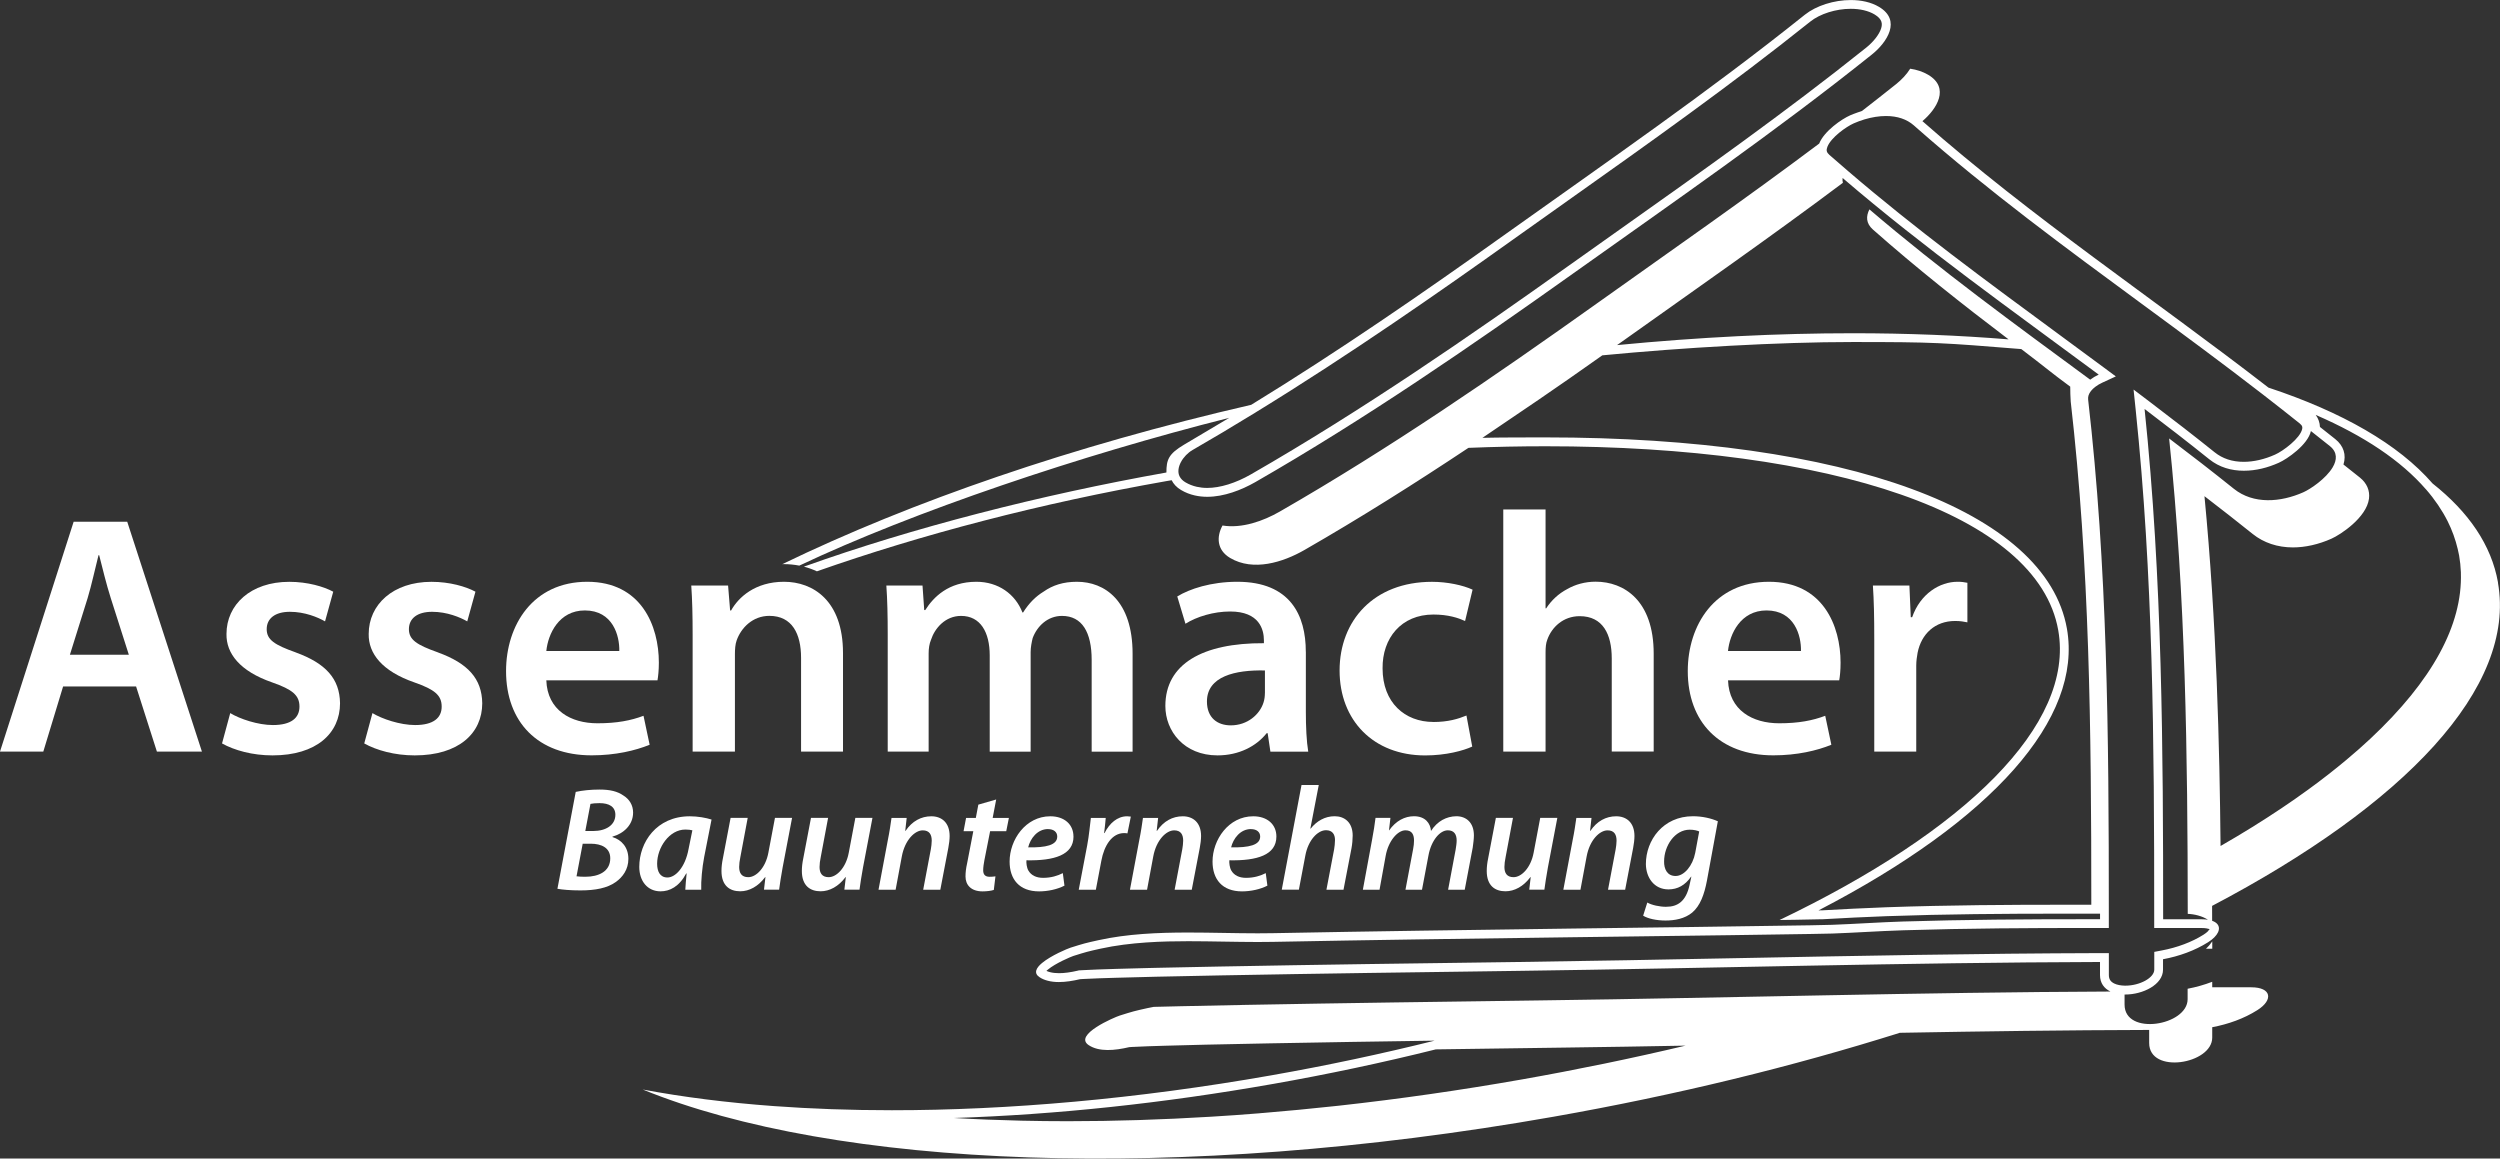
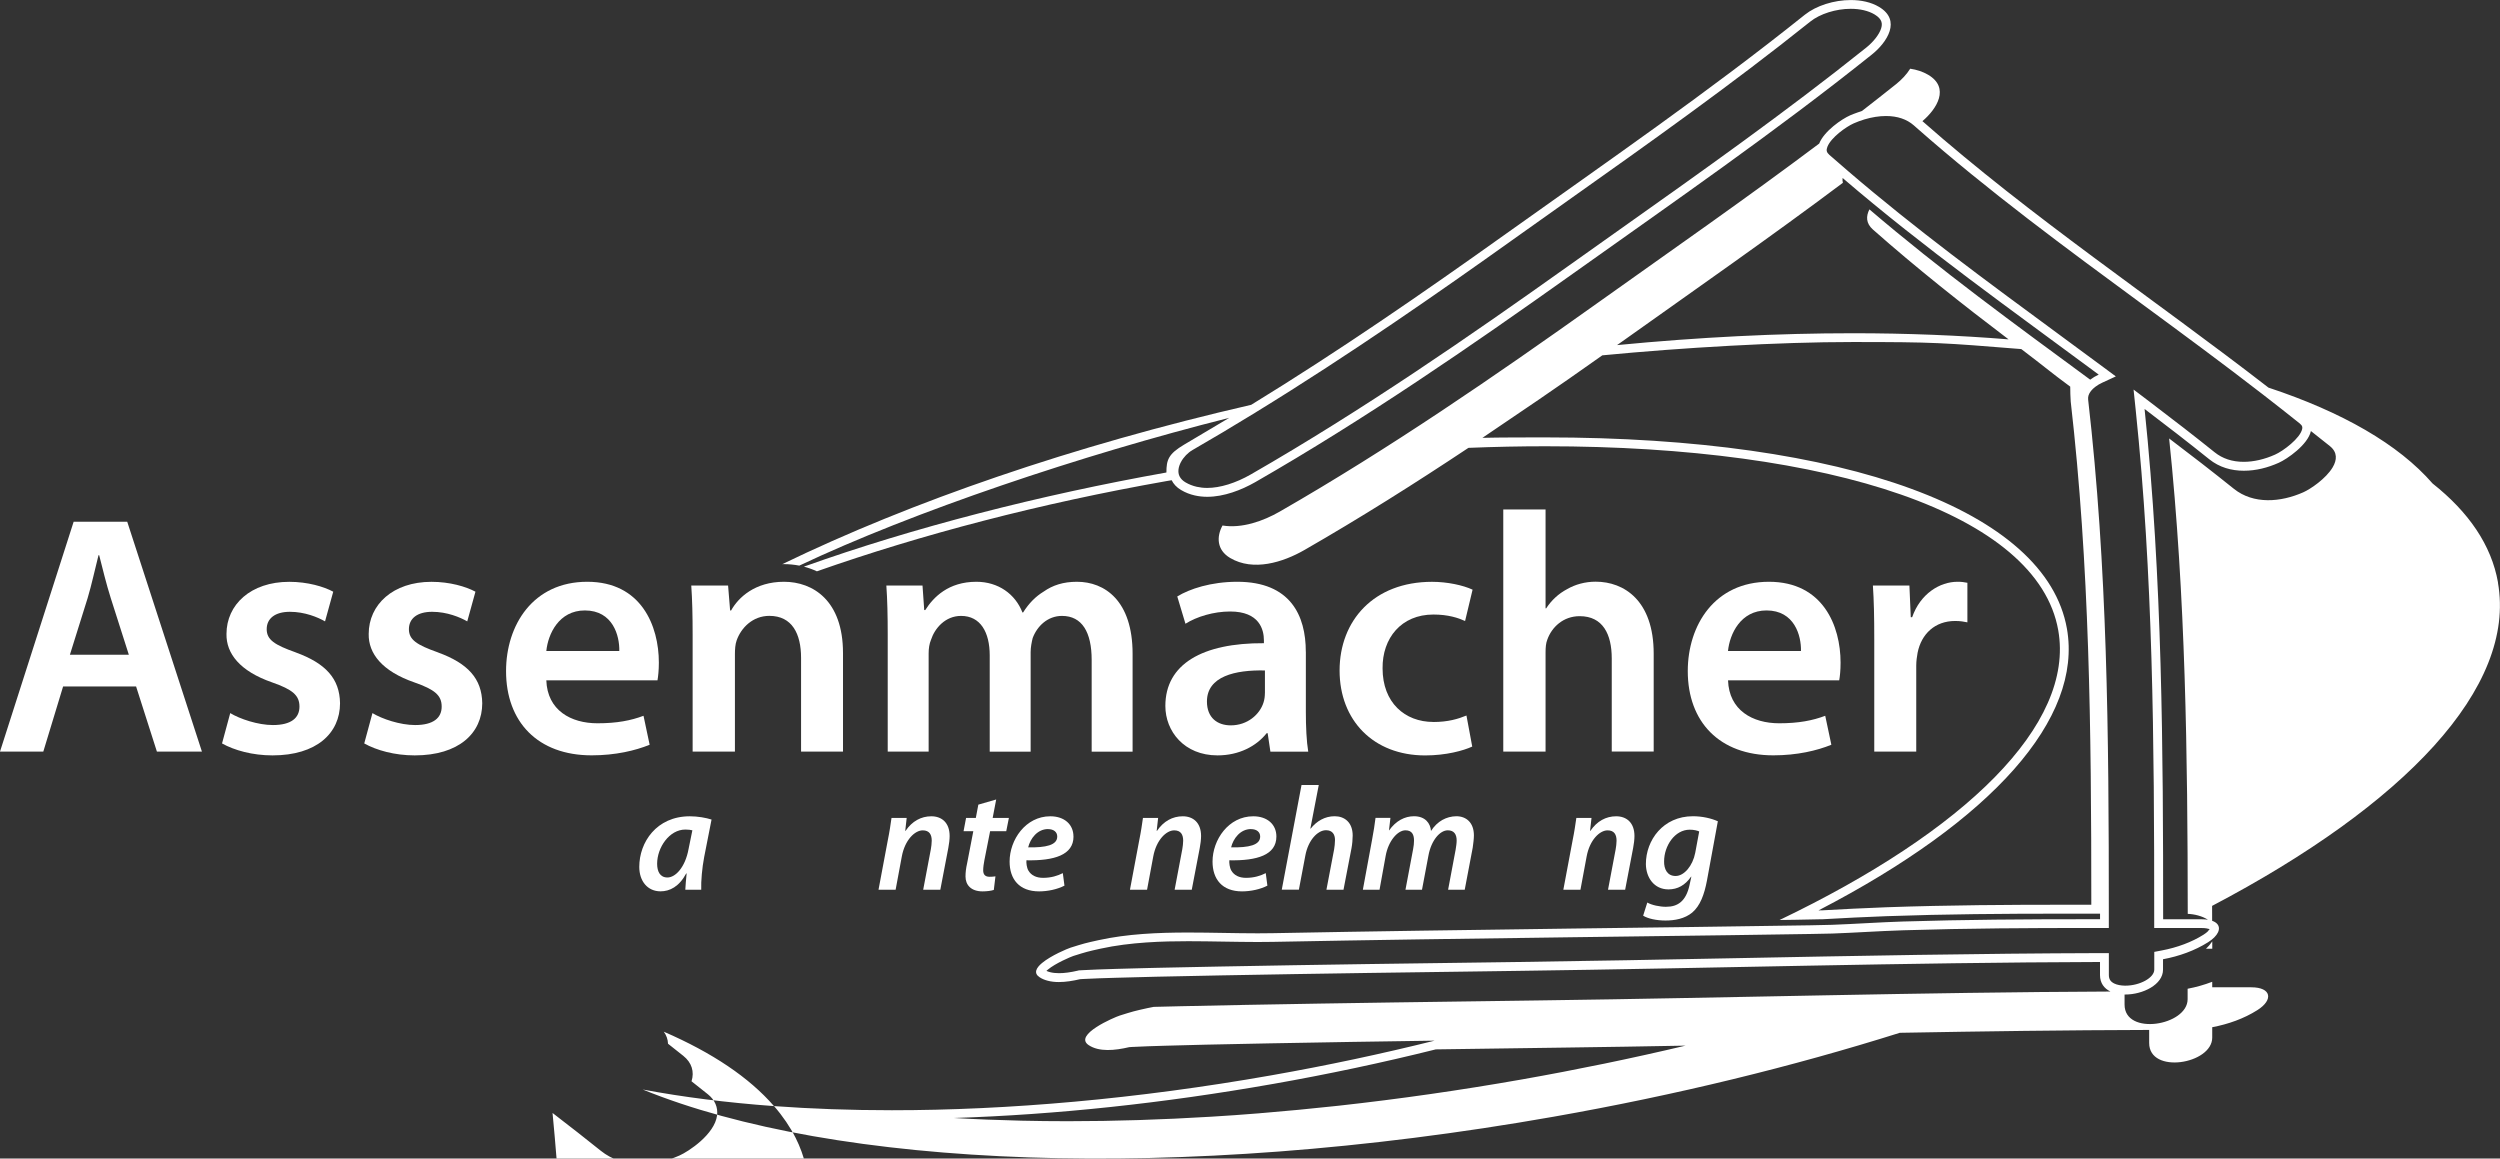
<svg xmlns="http://www.w3.org/2000/svg" id="Ebene_1" data-name="Ebene 1" viewBox="0 0 566.93 262.72">
  <rect x="0" y="0" width="566.93" height="262.72" fill="#333333" stroke="none" />
  <defs>
    <style>
      .cls-1 {
        fill: #fff;
      }
    </style>
  </defs>
  <path class="cls-1" d="M181.25,128.27c25.88-12.24,63.88-25.05,97.51-33.52-1.03.6-9.26,5.5-10.25,6.09-3.55,2.11-4,3.44-4,6.31-28.62,5.1-57.53,12.52-82.21,21.35,1,.26,1.99.61,2.95,1.06,23.71-8.34,50.54-15.39,79.26-20.46.4-.07.79-.13,1.19-.2h0c.41.83,1.08,1.6,2.13,2.22.99.59,2.04.99,3.11,1.23.92.21,1.87.31,2.82.31,3.81,0,7.75-1.53,10.89-3.32,24.97-14.34,48.68-30.67,72.13-47.35,22.88-16.28,45.76-32.07,67.69-49.61,1.71-1.36,3.43-3.33,4.05-5.33.61-1.96.16-3.96-2.41-5.49-1.8-1.07-4.06-1.55-6.4-1.55-3.81,0-7.83,1.27-10.42,3.33-21.93,17.55-44.82,33.31-67.68,49.61-18.92,13.5-38.06,26.71-57.87,38.85-40.62,9.35-77.01,21.94-106.35,36.14.15,0,.29-.01.44-.01,1.13,0,2.29.12,3.45.34ZM284.76,93.51c21.51-13.19,42.29-27.73,57.99-38.93,4.24-3.02,8.47-6.02,12.7-9.02,18.27-12.94,37.16-26.33,55.07-40.66,2.2-1.76,5.8-2.9,9.17-2.9,2.12,0,3.99.44,5.38,1.26,1.85,1.1,1.82,2.18,1.52,3.18-.42,1.35-1.71,3.02-3.38,4.36-18.15,14.53-37.36,28.12-55.93,41.27-3.89,2.75-7.78,5.51-11.67,8.28-22.37,15.92-46.58,32.66-71.96,47.24-3.44,1.97-6.95,3.06-9.89,3.06-.83,0-1.63-.09-2.38-.26-.91-.21-1.76-.54-2.54-1-.64-.38-1.08-.83-1.35-1.37-.94-1.91.8-4.74,2.97-5.98,4.32-2.48,8.86-5.19,14.3-8.52Z" />
-   <path class="cls-1" d="M467.79,205.17c-11.79,0-25.76.07-40,.57-5.09.18-10.23.46-14.59.7h-.3c-.18.01-.36.02-.53.02,39.5-20.47,59.95-43.52,56.35-63.9-4.72-26.75-50.01-43.37-118.2-43.37-3.48,0-10.77,0-14.35.1,8.15-5.51,16.58-11.17,27.19-18.71,18.22-1.75,39.9-3.02,56.8-3.02,18.61,0,20.4.17,38.21,1.6,5.24,3.96,6.65,5.25,11.1,8.52-.03.38.07,3,.11,3.38,4.26,37.21,4.67,73.76,4.67,114.11-2.15,0-4.29,0-6.44,0ZM566.48,132.1c-1.49-8.47-6.65-15.99-14.84-22.46q.41.48,0,0c-7.73-8.9-20.51-16.21-37.24-21.75,2.8,2.17,5.59,4.35,8.35,6.57.61.49.99,1.02,1.19,1.57-.2-.55-.58-1.08-1.19-1.57-2.76-2.22-5.55-4.4-8.35-6.58-26.1-20.21-53.65-38.56-78.45-60.41h0c3.26-2.76,6.3-7.56,1.29-10.52-1.19-.7-2.58-1.15-4.06-1.37-.82,1.32-1.99,2.53-3.16,3.47-2.58,2.06-5.17,4.09-7.77,6.11h0s-1.83.61-2.68.99c-1.89.83-5.9,3.56-7.03,6.41h0c-16.48,12.37-33.35,24.1-50.21,36.11-23.44,16.69-47.17,33.01-72.13,47.35-3.71,2.13-8.55,3.87-12.97,3.15-1.38,2.53-1.32,5.55,1.73,7.36,5.25,3.11,11.99.98,16.82-1.79,12.69-7.29,25.05-15.09,37.22-23.18h0c5.97-.24,11.8-.36,17.52-.36,64.53,0,111.57,15.29,116.23,41.72,3.79,21.47-21.2,45.58-63.19,65.71,1.15-.02,2.31-.03,3.46-.05,1.98-.03,3.95-.06,5.93-.12.13,0,.24,0,.33,0,4.86-.27,9.72-.53,14.58-.7,13.31-.47,26.62-.57,39.93-.57,2.81,0,5.63,0,8.44.01,0,.42,0,.83,0,1.25-.97,0-1.94,0-2.91,0-13.91,0-27.83.09-41.74.52-5.37.17-10.74.55-16.11.75-.96.02-4.08.09-4.91.11-18.03.3-36.06.49-54.1.74-22.62.3-45.26.62-67.9,1.05-1.1.02-2.22.03-3.34.03-5.12,0-10.44-.18-15.76-.18-6.94,0-13.87.31-20.33,1.73-3.05.67-3.35.76-6.35,1.7-.67.21-4.43,1.77-6.49,3.49-1.33,1.11-1.95,2.3-.54,3.22.55.37,1.18.62,1.84.79.79.21,1.64.3,2.53.3,1.55,0,3.2-.27,4.81-.65.21-.01.42-.03.62-.04,2.5-.13,4.99-.21,7.49-.28,4.18-.13,4.39-.13,9.18-.24,4.88-.11,9.75-.2,14.64-.3,22.35-.42,44.7-.72,67.04-1.02,44.13-.59,88.2-1.89,132.32-2.02,0,.99,0,1.97,0,2.96,0,1.85.96,3.06,2.37,3.74.46.22.97.39,1.51.5-.54-.11-1.05-.28-1.51-.5-43.05.18-86.06,1.43-129.11,2.01-22.35.3-44.7.6-67.06,1.02-4.87.09-9.76.19-14.64.3-3.28.08-4.41.1-6.16.15-.46.09-.91.17-1.36.27-3.04.67-3.35.76-6.34,1.7-1.11.35-10.6,4.36-7.03,6.71,2.35,1.56,5.88,1.23,9.19.45.21-.01.41-.03.62-.04,2.5-.13,5-.21,7.49-.28,4.18-.13,4.4-.13,9.17-.24,4.88-.11,9.76-.21,14.64-.3,12.44-.24,24.89-.43,37.33-.61-11.91,2.97-24.3,5.62-37.07,7.87-30.46,5.37-59.69,7.91-86.01,7.91-9.31,0-18.25-.32-26.75-.94h0s0,0,0,0c-10.66-.78-20.62-2.04-29.75-3.76,43.48,17.75,120.98,21.25,206.55,6.17,27.92-4.92,54.36-11.42,78.52-19.03,18.85-.34,37.69-.6,56.55-.65,0,.99,0,1.97,0,2.96,0,7.16,14.3,4.79,14.3-1.22,0-.79,0-1.58,0-2.36,3.63-.68,7.2-1.95,10.23-3.87,3.68-2.32,3.23-5.18-1.38-5.18-2.95,0-5.9,0-8.85-.01v-1.24c-1.8.69-3.67,1.22-5.58,1.58,0,.79,0,1.58,0,2.37,0,6.01-14.31,8.38-14.3,1.22,0-.76,0-1.52,0-2.28.05,0,.11,0,.16,0,3.98,0,8.56-2.23,8.56-5.63,0-.79,0-1.58,0-2.37,3.64-.68,7.2-1.95,10.24-3.87.56-.35,1.01-.72,1.38-1.08,1.56-1.55,1.41-3.11-.48-3.77h0c0-1.13,0-2.25-.01-3.38,43.69-22.96,69.02-49.5,64.82-73.32ZM288.62,245.82c12.48-2.2,24.92-4.84,36.98-7.85,9.83-.14,19.66-.28,29.48-.41,9.1-.12,18.12-.27,27.17-.44-12.19,2.89-24.63,5.46-37.15,7.67-13.85,2.44-27.8,4.44-41.49,5.95l-.58.06-.37.04c-5.43.59-10.9,1.11-16.23,1.55h-.11s-.81.08-.81.08c-3.7.3-7.36.56-10.89.77-11.02.67-21.91,1.02-32.39,1.02h-.23c-3.48,0-6.97-.04-10.37-.12-5.15-.12-10.31-.32-15.33-.61,23.22-.75,47.47-3.33,72.31-7.71ZM175.52,250.82h0,0ZM550.13,110.95c2.02,2.32,3.67,4.76,4.92,7.24,1.01,2.01,1.78,4.14,2.3,6.34l.02.1c.11.47.21.92.29,1.35.21,1.22.35,2.49.4,3.79,0,.05,0,.11,0,.14.38,11.83-6.52,24.48-20.5,37.58-1.66,1.56-3.5,3.18-5.46,4.82-1.28,1.07-2.63,2.16-4.02,3.25-1.47,1.15-3.04,2.33-4.66,3.51-1.9,1.38-3.88,2.77-5.9,4.12-4.33,2.91-9.01,5.82-13.96,8.66-.22-22.4-.89-50.75-3.65-79.33,4,3.07,7.61,5.9,10.95,8.58,2.48,1.99,5.63,3.04,9.1,3.04,2.81,0,5.83-.68,8.73-1.97,2.08-.92,7.97-4.79,8.53-9.08.24-1.83-.49-3.53-2.06-4.79-1.14-.91-2.37-1.89-3.73-2.96.68-2.19.05-4.23-1.85-5.76-1.15-.93-2.32-1.85-3.48-2.76-.04-.99-.36-1.91-.96-2.73,11.01,4.77,19.38,10.41,24.97,16.85ZM417.91,41.44c-.09-.35-.1-.71-.06-1.08,18.55,15.92,38.46,30.05,58.08,44.59-.7.32-1.35.71-1.93,1.15h0c-16.98-12.5-34.03-24.9-50.07-38.62-.79,1.55-.8,3.16.78,4.56,9.91,8.76,20.26,16.95,30.78,24.92-11.16-.91-22.97-1.39-35.32-1.39-16.92,0-34.85.89-53.47,2.69.41-.29.82-.58,1.23-.87,16.79-11.95,33.58-23.64,50-35.95ZM500.74,211.15c-.29.29-.64.56-1.04.81-2.66,1.68-5.96,2.92-9.54,3.59l-1.63.31v1.66s0,.74,0,.74v1.63c0,1.83-3.25,3.63-6.56,3.63h-.13c-.93-.02-1.75-.18-2.37-.48-.86-.41-1.24-1.01-1.24-1.93v-1.48s0-1.48,0-1.48v-2.01s-2.01,0-2.01,0c-27.58.08-55.59.62-82.69,1.15-16.27.32-33.1.64-49.65.87-22.75.3-45,.6-67.06,1.02l-3.02.06c-3.88.08-7.74.15-11.62.24l-1.69.04c-3.23.08-3.87.09-7.5.2l-.57.02c-2.28.07-4.63.14-6.95.27-.12,0-.24.01-.36.02l-.27.02h-.18s-.17.05-.17.05c-1.7.4-3.12.59-4.35.59-.76,0-1.44-.08-2.02-.23-.31-.08-.58-.18-.82-.29.08-.08.18-.16.29-.26,1.79-1.5,5.31-2.96,5.8-3.12,2.93-.92,3.17-.99,6.18-1.66,6.78-1.49,14.19-1.69,19.89-1.69,2.67,0,5.37.05,7.99.09,2.56.04,5.21.09,7.76.09,1.14,0,2.27,0,3.38-.03,22.4-.43,44.89-.75,67.89-1.05,5.88-.08,11.75-.15,17.63-.23,11.95-.15,24.32-.31,36.47-.51.43,0,1.47-.03,2.5-.05.97-.02,1.95-.04,2.45-.05,2.49-.09,5.01-.22,7.45-.35,2.84-.15,5.77-.3,8.65-.39,14.69-.46,29.31-.52,41.68-.52h2.91s2,0,2,0v-2s0-1.25,0-1.25c.01-41.28-.33-78.54-4.69-116.57-.04-.33,0-.64.09-.96.21-.67.75-1.35,1.56-1.96.46-.35.98-.66,1.57-.93l3.06-1.41-2.71-2.01c-3.55-2.63-7.11-5.25-10.67-7.87-15.81-11.63-32.16-23.65-47.29-36.64-1.37-1.18-2.84-2.44-4.28-3.71-.65-.57-.77-1.06-.46-1.84.85-2.16,4.29-4.57,5.98-5.32.77-.34,1.59-.64,2.44-.9,1.68-.5,3.32-.76,4.87-.76,2.59,0,4.72.72,6.32,2.13.11.1.22.19.33.29l.27.24c16.25,14.32,33.94,27.33,51.05,39.91,9.08,6.67,18.46,13.58,27.5,20.58,3.25,2.52,5.9,4.6,8.33,6.55.67.54.66.92.57,1.29-.45,2.09-4.29,4.98-6.16,5.8-2.39,1.07-4.85,1.63-7.1,1.63-2.59,0-4.8-.73-6.59-2.17-4.36-3.5-9.17-7.24-14.7-11.43l-3.68-2.79.48,4.59c3.91,37.44,4.22,74.47,4.2,115.51v2s2,0,2,0c2.95,0,5.9.01,8.85.01.34,0,.68.02,1.01.08.24.04.45.09.62.14.03.01.06.02.09.03-.07.11-.19.26-.36.42ZM500.69,208.57c-.39-.06-.82-.1-1.31-.1-2.95,0-5.9,0-8.84-.01.01-38.66-.19-77.23-4.21-115.72,4.93,3.74,9.83,7.52,14.66,11.4,2.3,1.85,5.03,2.61,7.84,2.61s5.44-.7,7.92-1.8c1.9-.84,6.62-4.09,7.3-7.2,1.44,1.13,2.88,2.27,4.3,3.41,1.76,1.42,1.62,3.15.64,4.81,0,0,0,0,0,0-1.52,2.58-5.08,4.97-6.67,5.67-5.08,2.25-11.27,2.8-15.76-.81-4.83-3.88-9.72-7.66-14.66-11.4,3.75,35.87,4.19,71.8,4.22,107.81,1.5.05,3.28.49,4.58,1.33.09.01.17.03.26.05-.09-.02-.17-.04-.26-.05Z" />
+   <path class="cls-1" d="M467.79,205.17c-11.79,0-25.76.07-40,.57-5.09.18-10.23.46-14.59.7h-.3c-.18.01-.36.02-.53.02,39.5-20.47,59.95-43.52,56.35-63.9-4.72-26.75-50.01-43.37-118.2-43.37-3.48,0-10.77,0-14.35.1,8.15-5.51,16.58-11.17,27.19-18.71,18.22-1.75,39.9-3.02,56.8-3.02,18.61,0,20.4.17,38.21,1.6,5.24,3.96,6.65,5.25,11.1,8.52-.03.38.07,3,.11,3.38,4.26,37.21,4.67,73.76,4.67,114.11-2.15,0-4.29,0-6.44,0ZM566.48,132.1c-1.49-8.47-6.65-15.99-14.84-22.46q.41.48,0,0c-7.73-8.9-20.51-16.21-37.24-21.75,2.8,2.17,5.59,4.35,8.35,6.57.61.49.99,1.02,1.19,1.57-.2-.55-.58-1.08-1.19-1.57-2.76-2.22-5.55-4.4-8.35-6.58-26.1-20.21-53.65-38.56-78.45-60.41h0c3.26-2.76,6.3-7.56,1.29-10.52-1.19-.7-2.58-1.15-4.06-1.37-.82,1.32-1.99,2.53-3.16,3.47-2.58,2.06-5.17,4.09-7.77,6.11h0s-1.83.61-2.68.99c-1.89.83-5.9,3.56-7.03,6.41h0c-16.48,12.37-33.35,24.1-50.21,36.11-23.44,16.69-47.17,33.01-72.13,47.35-3.71,2.13-8.55,3.87-12.97,3.15-1.38,2.53-1.32,5.55,1.73,7.36,5.25,3.11,11.99.98,16.82-1.79,12.69-7.29,25.05-15.09,37.22-23.18h0c5.97-.24,11.8-.36,17.52-.36,64.53,0,111.57,15.29,116.23,41.72,3.79,21.47-21.2,45.58-63.19,65.71,1.15-.02,2.31-.03,3.46-.05,1.98-.03,3.95-.06,5.93-.12.13,0,.24,0,.33,0,4.86-.27,9.72-.53,14.58-.7,13.31-.47,26.62-.57,39.93-.57,2.81,0,5.63,0,8.44.01,0,.42,0,.83,0,1.25-.97,0-1.94,0-2.91,0-13.91,0-27.83.09-41.74.52-5.37.17-10.74.55-16.11.75-.96.02-4.08.09-4.91.11-18.03.3-36.06.49-54.1.74-22.62.3-45.26.62-67.9,1.05-1.1.02-2.22.03-3.34.03-5.12,0-10.44-.18-15.76-.18-6.94,0-13.87.31-20.33,1.73-3.05.67-3.35.76-6.35,1.7-.67.21-4.43,1.77-6.49,3.49-1.33,1.11-1.95,2.3-.54,3.22.55.37,1.18.62,1.84.79.79.21,1.64.3,2.53.3,1.55,0,3.2-.27,4.81-.65.21-.01.42-.03.62-.04,2.5-.13,4.99-.21,7.49-.28,4.18-.13,4.39-.13,9.18-.24,4.88-.11,9.75-.2,14.64-.3,22.35-.42,44.7-.72,67.04-1.02,44.13-.59,88.2-1.89,132.32-2.02,0,.99,0,1.97,0,2.96,0,1.85.96,3.06,2.37,3.74.46.22.97.39,1.51.5-.54-.11-1.05-.28-1.51-.5-43.05.18-86.06,1.43-129.11,2.01-22.35.3-44.7.6-67.06,1.02-4.87.09-9.76.19-14.64.3-3.28.08-4.41.1-6.16.15-.46.09-.91.17-1.36.27-3.04.67-3.35.76-6.34,1.7-1.11.35-10.6,4.36-7.03,6.71,2.35,1.56,5.88,1.23,9.19.45.21-.01.41-.03.62-.04,2.5-.13,5-.21,7.49-.28,4.18-.13,4.4-.13,9.17-.24,4.88-.11,9.76-.21,14.64-.3,12.44-.24,24.89-.43,37.33-.61-11.91,2.97-24.3,5.62-37.07,7.87-30.46,5.37-59.69,7.91-86.01,7.91-9.31,0-18.25-.32-26.75-.94h0s0,0,0,0c-10.66-.78-20.62-2.04-29.75-3.76,43.48,17.75,120.98,21.25,206.55,6.17,27.92-4.92,54.36-11.42,78.52-19.03,18.85-.34,37.69-.6,56.55-.65,0,.99,0,1.97,0,2.96,0,7.16,14.3,4.79,14.3-1.22,0-.79,0-1.58,0-2.36,3.63-.68,7.2-1.95,10.23-3.87,3.68-2.32,3.23-5.18-1.38-5.18-2.95,0-5.9,0-8.85-.01v-1.24c-1.8.69-3.67,1.22-5.58,1.58,0,.79,0,1.58,0,2.37,0,6.01-14.31,8.38-14.3,1.22,0-.76,0-1.52,0-2.28.05,0,.11,0,.16,0,3.98,0,8.56-2.23,8.56-5.63,0-.79,0-1.58,0-2.37,3.64-.68,7.2-1.95,10.24-3.87.56-.35,1.01-.72,1.38-1.08,1.56-1.55,1.41-3.11-.48-3.77h0c0-1.13,0-2.25-.01-3.38,43.69-22.96,69.02-49.5,64.82-73.32ZM288.62,245.82c12.48-2.2,24.92-4.84,36.98-7.85,9.83-.14,19.66-.28,29.48-.41,9.1-.12,18.12-.27,27.17-.44-12.19,2.89-24.63,5.46-37.15,7.67-13.85,2.44-27.8,4.44-41.49,5.95l-.58.06-.37.04c-5.43.59-10.9,1.11-16.23,1.55h-.11s-.81.08-.81.08c-3.7.3-7.36.56-10.89.77-11.02.67-21.91,1.02-32.39,1.02h-.23c-3.48,0-6.97-.04-10.37-.12-5.15-.12-10.31-.32-15.33-.61,23.22-.75,47.47-3.33,72.31-7.71ZM175.52,250.82h0,0Zc2.02,2.32,3.67,4.76,4.92,7.24,1.01,2.01,1.78,4.14,2.3,6.34l.02.1c.11.47.21.92.29,1.35.21,1.22.35,2.49.4,3.79,0,.05,0,.11,0,.14.38,11.83-6.52,24.48-20.5,37.58-1.66,1.56-3.5,3.18-5.46,4.82-1.28,1.07-2.63,2.16-4.02,3.25-1.47,1.15-3.04,2.33-4.66,3.51-1.9,1.38-3.88,2.77-5.9,4.12-4.33,2.91-9.01,5.82-13.96,8.66-.22-22.4-.89-50.75-3.65-79.33,4,3.07,7.61,5.9,10.95,8.58,2.48,1.99,5.63,3.04,9.1,3.04,2.81,0,5.83-.68,8.73-1.97,2.08-.92,7.97-4.79,8.53-9.08.24-1.83-.49-3.53-2.06-4.79-1.14-.91-2.37-1.89-3.73-2.96.68-2.19.05-4.23-1.85-5.76-1.15-.93-2.32-1.85-3.48-2.76-.04-.99-.36-1.91-.96-2.73,11.01,4.77,19.38,10.41,24.97,16.85ZM417.91,41.44c-.09-.35-.1-.71-.06-1.08,18.55,15.92,38.46,30.05,58.08,44.59-.7.32-1.35.71-1.93,1.15h0c-16.98-12.5-34.03-24.9-50.07-38.62-.79,1.55-.8,3.16.78,4.56,9.91,8.76,20.26,16.95,30.78,24.92-11.16-.91-22.97-1.39-35.32-1.39-16.92,0-34.85.89-53.47,2.69.41-.29.82-.58,1.23-.87,16.79-11.95,33.58-23.64,50-35.95ZM500.74,211.15c-.29.29-.64.56-1.04.81-2.66,1.68-5.96,2.92-9.54,3.59l-1.63.31v1.66s0,.74,0,.74v1.63c0,1.83-3.25,3.63-6.56,3.63h-.13c-.93-.02-1.75-.18-2.37-.48-.86-.41-1.24-1.01-1.24-1.93v-1.48s0-1.48,0-1.48v-2.01s-2.01,0-2.01,0c-27.58.08-55.59.62-82.69,1.15-16.27.32-33.1.64-49.65.87-22.75.3-45,.6-67.06,1.02l-3.02.06c-3.88.08-7.74.15-11.62.24l-1.69.04c-3.23.08-3.87.09-7.5.2l-.57.02c-2.28.07-4.63.14-6.95.27-.12,0-.24.01-.36.02l-.27.02h-.18s-.17.05-.17.05c-1.7.4-3.12.59-4.35.59-.76,0-1.44-.08-2.02-.23-.31-.08-.58-.18-.82-.29.08-.08.18-.16.29-.26,1.79-1.5,5.31-2.96,5.8-3.12,2.93-.92,3.17-.99,6.18-1.66,6.78-1.49,14.19-1.69,19.89-1.69,2.67,0,5.37.05,7.99.09,2.56.04,5.21.09,7.76.09,1.14,0,2.27,0,3.38-.03,22.4-.43,44.89-.75,67.89-1.05,5.88-.08,11.75-.15,17.63-.23,11.95-.15,24.32-.31,36.47-.51.43,0,1.47-.03,2.5-.05.97-.02,1.95-.04,2.45-.05,2.49-.09,5.01-.22,7.45-.35,2.84-.15,5.77-.3,8.65-.39,14.69-.46,29.31-.52,41.68-.52h2.91s2,0,2,0v-2s0-1.25,0-1.25c.01-41.28-.33-78.54-4.69-116.57-.04-.33,0-.64.09-.96.21-.67.75-1.35,1.56-1.96.46-.35.98-.66,1.57-.93l3.06-1.41-2.71-2.01c-3.55-2.63-7.11-5.25-10.67-7.87-15.81-11.63-32.16-23.65-47.29-36.64-1.37-1.18-2.84-2.44-4.28-3.71-.65-.57-.77-1.06-.46-1.84.85-2.16,4.29-4.57,5.98-5.32.77-.34,1.59-.64,2.44-.9,1.68-.5,3.32-.76,4.87-.76,2.59,0,4.72.72,6.32,2.13.11.1.22.19.33.29l.27.24c16.25,14.32,33.94,27.33,51.05,39.91,9.08,6.67,18.46,13.58,27.5,20.58,3.25,2.52,5.9,4.6,8.33,6.55.67.54.66.92.57,1.29-.45,2.09-4.29,4.98-6.16,5.8-2.39,1.07-4.85,1.63-7.1,1.63-2.59,0-4.8-.73-6.59-2.17-4.36-3.5-9.17-7.24-14.7-11.43l-3.68-2.79.48,4.59c3.91,37.44,4.22,74.47,4.2,115.51v2s2,0,2,0c2.95,0,5.9.01,8.85.01.34,0,.68.02,1.01.08.24.04.45.09.62.14.03.01.06.02.09.03-.07.11-.19.26-.36.42ZM500.69,208.57c-.39-.06-.82-.1-1.31-.1-2.95,0-5.9,0-8.84-.01.01-38.66-.19-77.23-4.21-115.72,4.93,3.74,9.83,7.52,14.66,11.4,2.3,1.85,5.03,2.61,7.84,2.61s5.44-.7,7.92-1.8c1.9-.84,6.62-4.09,7.3-7.2,1.44,1.13,2.88,2.27,4.3,3.41,1.76,1.42,1.62,3.15.64,4.81,0,0,0,0,0,0-1.52,2.58-5.08,4.97-6.67,5.67-5.08,2.25-11.27,2.8-15.76-.81-4.83-3.88-9.72-7.66-14.66-11.4,3.75,35.87,4.19,71.8,4.22,107.81,1.5.05,3.28.49,4.58,1.33.09.01.17.03.26.05-.09-.02-.17-.04-.26-.05Z" />
  <path class="cls-1" d="M500.24,215.15c.48,0,.96,0,1.44,0,0-.56,0-1.13,0-1.69-.02.03-.03.06-.05.09-.4.59-.87,1.12-1.39,1.61Z" />
  <path class="cls-1" d="M325.05,163.72c-6.5,0-11.52-4.41-11.52-12.14-.08-6.88,4.25-12.22,11.52-12.22,3.4,0,5.65.77,7.19,1.47l1.7-7.11c-2.17-1.01-5.72-1.78-9.2-1.78-13.22,0-20.96,8.82-20.96,20.11s7.66,19.26,19.41,19.26c4.72,0,8.66-1.08,10.67-2.01l-1.31-7.04c-1.86.77-4.18,1.47-7.5,1.47Z" />
  <path class="cls-1" d="M350.64,137.96h-.15v-22.43h-9.59v54.91h9.59v-22.51c0-1.08.08-2.09.39-2.86,1.01-2.86,3.63-5.34,7.35-5.34,5.26,0,7.27,4.1,7.27,9.59v21.11h9.51v-22.2c0-12.06-6.73-16.32-13.15-16.32-2.4,0-4.64.62-6.5,1.7-1.93,1.01-3.56,2.55-4.72,4.33Z" />
  <path class="cls-1" d="M425.04,170.44h9.51v-19.49c0-1.08.16-2.09.31-2.94.85-4.25,3.94-7.19,8.51-7.19,1.16,0,2.01.15,2.78.31v-8.97c-.77-.15-1.31-.23-2.24-.23-4.02,0-8.43,2.71-10.29,8.04h-.31l-.31-7.19h-8.28c.23,3.4.31,7.04.31,12.14v25.52Z" />
  <path class="cls-1" d="M296.12,147.78c0-8.2-3.48-15.85-15.54-15.85-5.96,0-10.83,1.62-13.61,3.33l1.86,6.19c2.55-1.62,6.42-2.78,10.13-2.78,6.65,0,7.66,4.1,7.66,6.57v.62c-13.92-.08-22.35,4.72-22.35,14.23,0,5.72,4.25,11.21,11.83,11.21,4.87,0,8.82-2.09,11.14-5.03h.23l.62,4.18h8.58c-.39-2.32-.54-5.65-.54-9.05v-13.61ZM286.84,157.22c0,.62-.08,1.39-.31,2.09-.85,2.71-3.64,5.18-7.42,5.18-3.02,0-5.41-1.7-5.41-5.41,0-5.72,6.42-7.19,13.15-7.04v5.18Z" />
  <path class="cls-1" d="M402.15,171.29c5.41,0,9.9-1.08,13.15-2.4l-1.39-6.57c-2.86,1.08-6.03,1.7-10.44,1.7-6.03,0-11.37-2.94-11.6-9.74h25.21c.16-.85.31-2.24.31-4.02,0-8.27-3.94-18.33-16.24-18.33s-18.41,9.82-18.41,20.26c0,11.52,7.19,19.1,19.41,19.1ZM400.6,138.43c6.34,0,7.89,5.72,7.81,9.2h-16.55c.39-3.87,2.86-9.2,8.74-9.2Z" />
  <path class="cls-1" d="M16.7,118.32L0,170.44h9.82l4.49-14.77h16.55l4.72,14.77h10.21l-16.94-52.13h-12.14ZM15.85,148.48l4.02-12.84c.93-3.09,1.7-6.73,2.47-9.74h.15c.77,3.02,1.62,6.57,2.63,9.74l4.1,12.84h-13.38Z" />
  <path class="cls-1" d="M244.23,131.93c-3.09,0-5.49.77-7.58,2.24-1.78,1.08-3.33,2.63-4.64,4.72h-.15c-1.62-4.18-5.49-6.96-10.44-6.96-6.34,0-9.74,3.48-11.6,6.42h-.23l-.39-5.57h-8.2c.23,3.25.31,6.88.31,11.21v26.45h9.28v-22.27c0-1.08.15-2.17.54-3.09.85-2.63,3.25-5.41,6.81-5.41,4.41,0,6.5,3.71,6.5,8.97v21.81h9.28v-22.58c0-1.08.23-2.24.46-3.17,1.01-2.71,3.4-5.03,6.65-5.03,4.56,0,6.73,3.71,6.73,9.98v20.8h9.28v-22.2c0-12.06-6.34-16.32-12.61-16.32Z" />
  <path class="cls-1" d="M67.05,147.94c-4.79-1.7-6.57-2.86-6.57-5.26s1.86-3.94,5.26-3.94,6.34,1.24,7.97,2.17l1.86-6.73c-2.17-1.16-5.8-2.24-9.98-2.24-8.74,0-14.23,5.18-14.23,11.83-.08,4.41,3.02,8.43,10.36,10.98,4.64,1.62,6.19,2.94,6.19,5.49s-1.86,4.18-6.03,4.18c-3.4,0-7.5-1.39-9.67-2.71l-1.86,6.88c2.78,1.55,6.88,2.71,11.45,2.71,9.98,0,15.31-5.03,15.31-11.83-.08-5.57-3.25-9.05-10.05-11.52Z" />
  <path class="cls-1" d="M99.3,147.94c-4.79-1.7-6.57-2.86-6.57-5.26s1.86-3.94,5.26-3.94,6.34,1.24,7.97,2.17l1.86-6.73c-2.17-1.16-5.8-2.24-9.98-2.24-8.74,0-14.23,5.18-14.23,11.83-.08,4.41,3.02,8.43,10.36,10.98,4.64,1.62,6.19,2.94,6.19,5.49s-1.86,4.18-6.03,4.18c-3.4,0-7.5-1.39-9.67-2.71l-1.86,6.88c2.78,1.55,6.88,2.71,11.45,2.71,9.98,0,15.31-5.03,15.31-11.83-.08-5.57-3.25-9.05-10.05-11.52Z" />
  <path class="cls-1" d="M145.93,162.32c-2.86,1.08-6.03,1.7-10.44,1.7-6.03,0-11.37-2.94-11.6-9.74h25.21c.15-.85.31-2.24.31-4.02,0-8.27-3.94-18.33-16.24-18.33s-18.41,9.82-18.41,20.26c0,11.52,7.19,19.1,19.41,19.1,5.41,0,9.9-1.08,13.15-2.4l-1.39-6.57ZM132.63,138.43c6.34,0,7.89,5.72,7.81,9.2h-16.55c.39-3.87,2.86-9.2,8.74-9.2Z" />
  <path class="cls-1" d="M157.07,170.44h9.59v-22.12c0-1.08.08-2.24.39-3.09,1.01-2.86,3.64-5.57,7.42-5.57,5.18,0,7.19,4.1,7.19,9.51v21.27h9.51v-22.35c0-11.91-6.81-16.16-13.38-16.16s-10.36,3.56-11.99,6.5h-.23l-.46-5.65h-8.35c.23,3.25.31,6.88.31,11.21v26.45Z" />
-   <path class="cls-1" d="M194.91,201.76c.2-1.4.43-3.11.8-5.05l2.14-11.24h-3.88l-1.5,7.93c-.64,3.38-2.74,5.52-4.55,5.52-1.54,0-2.07-.97-2.07-2.31,0-.64.1-1.44.27-2.24l1.67-8.9h-3.88l-1.74,9.13c-.23,1.1-.33,2.04-.33,2.91,0,3.34,1.87,4.61,4.25,4.61,2.04,0,4.08-1.1,5.65-3.21h.07l-.33,2.84h3.44Z" />
  <path class="cls-1" d="M209.36,201.76h3.88l1.81-9.46c.17-.84.3-1.97.3-2.71,0-3.08-1.84-4.48-4.15-4.48s-4.35,1.1-5.85,3.31h-.07l.33-2.94h-3.44c-.2,1.4-.44,3.11-.84,5.05l-2.11,11.24h3.88l1.4-7.52c.7-3.81,2.98-5.95,4.75-5.95,1.54,0,2.04,1,2.04,2.34,0,.64-.1,1.34-.2,1.94l-1.74,9.2Z" />
-   <path class="cls-1" d="M143.57,184.27c0-1.71-.87-3.04-2.17-3.85-1.37-.97-3.08-1.37-5.42-1.37-2.04,0-3.91.2-5.42.53l-4.15,21.97c1.07.2,2.94.37,5.22.37,3.41,0,6.09-.54,7.96-1.87,1.64-1.14,2.91-2.91,2.91-5.28,0-2.58-1.5-4.31-3.61-4.95v-.1c2.47-.67,4.68-2.61,4.68-5.45ZM132.81,198.82c-.74,0-1.44,0-2.07-.1l1.4-7.39h1.84c2.37,0,4.41.9,4.41,3.31,0,3.01-2.68,4.18-5.58,4.18ZM134.54,188.45h-1.81l1.17-6.15c.4-.1,1.17-.17,2.07-.17,2.14,0,3.58.8,3.58,2.64,0,2.31-2.11,3.68-5.02,3.68Z" />
  <path class="cls-1" d="M149.79,202.13c2.07,0,4.21-1.04,5.82-4.05h.1c-.13,1.4-.27,2.71-.3,3.68h3.61c-.07-1.94.2-4.98.67-7.42l1.67-8.49c-1.24-.4-3.14-.74-4.92-.74-7.59,0-11.47,5.92-11.47,11.47,0,3.28,1.91,5.55,4.82,5.55ZM155.41,188.12c.7,0,1.2.07,1.6.17l-.87,4.28c-.77,4.15-2.98,6.42-4.78,6.42-1.71,0-2.34-1.4-2.34-3.11,0-3.71,2.78-7.76,6.39-7.76Z" />
-   <path class="cls-1" d="M176.68,201.76c.2-1.4.43-3.11.8-5.05l2.14-11.24h-3.88l-1.5,7.93c-.64,3.38-2.74,5.52-4.55,5.52-1.54,0-2.07-.97-2.07-2.31,0-.64.1-1.44.27-2.24l1.67-8.9h-3.88l-1.74,9.13c-.23,1.1-.33,2.04-.33,2.91,0,3.34,1.87,4.61,4.25,4.61,2.04,0,4.08-1.1,5.65-3.21h.07l-.33,2.84h3.44Z" />
  <path class="cls-1" d="M224.54,188.49h3.65l.6-3.01h-3.68l.8-4.18-4.05,1.17-.57,3.01h-2.21l-.57,3.01h2.21l-1.4,7.26c-.27,1.2-.37,2.11-.37,3.01,0,1.87,1.2,3.38,3.88,3.38.94,0,1.97-.13,2.54-.33l.37-3.08c-.4.07-.87.1-1.34.1-1.04,0-1.44-.57-1.44-1.47,0-.67.13-1.54.27-2.27l1.3-6.59Z" />
  <path class="cls-1" d="M300.79,201.76h3.88l1.81-9.4c.17-.9.27-2.04.27-2.88,0-2.98-1.84-4.38-4.08-4.38s-4.08,1.1-5.45,2.81h-.07l1.91-9.9h-3.91l-4.48,23.74h3.88l1.47-7.76c.64-3.44,2.78-5.72,4.68-5.72,1.47,0,2.04.97,2.04,2.21,0,.8-.1,1.5-.2,2.14l-1.74,9.13Z" />
  <path class="cls-1" d="M328.38,201.76h3.78l1.81-9.53c.13-.87.27-2.07.27-2.78,0-2.91-1.74-4.35-3.98-4.35-2.24.03-4.31,1.1-5.75,3.34-.13-1.74-1.3-3.34-3.85-3.34-2.11,0-4.11,1.04-5.65,3.21h-.03l.33-2.84h-3.38c-.17,1.4-.43,3.11-.8,5.05l-2.07,11.24h3.78l1.4-7.72c.6-3.31,2.68-5.75,4.48-5.75,1.57,0,1.94,1.1,1.94,2.34,0,.6-.07,1.24-.2,1.91l-1.74,9.23h3.75l1.47-7.79c.64-3.44,2.61-5.69,4.38-5.69,1.44,0,2.01.94,2.01,2.31,0,.67-.13,1.4-.23,2.07l-1.71,9.1Z" />
  <path class="cls-1" d="M364.66,201.76h3.88l1.81-9.46c.17-.84.3-1.97.3-2.71,0-3.08-1.84-4.48-4.15-4.48s-4.35,1.1-5.85,3.31h-.07l.33-2.94h-3.44c-.2,1.4-.44,3.11-.84,5.05l-2.11,11.24h3.88l1.4-7.52c.7-3.81,2.98-5.95,4.75-5.95,1.54,0,2.04,1,2.04,2.34,0,.64-.1,1.34-.2,1.94l-1.74,9.2Z" />
  <path class="cls-1" d="M377.87,205.64c-1.54,0-3.34-.4-4.31-.97l-.94,2.98c1.07.67,3.01,1.1,5.08,1.1s4.35-.4,6.05-1.81c1.81-1.54,2.74-4.08,3.34-7.26l2.47-13.44c-1.5-.67-3.54-1.14-5.65-1.14-6.76,0-10.67,5.42-10.67,10.84.03,3.08,1.87,5.75,5.12,5.75,2.07,0,3.78-.94,5.12-2.88h.07l-.4,1.84c-.8,3.78-2.74,4.98-5.28,4.98ZM379.98,198.65c-1.94,0-2.64-1.61-2.61-3.31,0-3.51,2.41-7.19,5.82-7.19.9,0,1.74.2,2.14.4l-.9,4.85c-.57,2.94-2.51,5.25-4.45,5.25Z" />
-   <path class="cls-1" d="M350.22,201.76c.2-1.4.44-3.11.8-5.05l2.14-11.24h-3.88l-1.5,7.93c-.64,3.38-2.74,5.52-4.55,5.52-1.54,0-2.07-.97-2.07-2.31,0-.64.1-1.44.27-2.24l1.67-8.9h-3.88l-1.74,9.13c-.23,1.1-.33,2.04-.33,2.91,0,3.34,1.87,4.61,4.25,4.61,2.04,0,4.08-1.1,5.65-3.21h.07l-.33,2.84h3.44Z" />
  <path class="cls-1" d="M243.43,189.69c0-2.71-2.04-4.58-5.25-4.58-5.62,0-9.23,5.35-9.23,10.27,0,3.98,2.17,6.76,6.69,6.76,1.97,0,4.15-.47,5.75-1.3l-.37-2.84c-1.17.6-2.64,1.07-4.48,1.07-1.54,0-2.71-.57-3.34-1.67-.37-.64-.5-1.74-.43-2.31,6.29.13,10.67-1.2,10.67-5.38ZM237.68,188.02c1.24,0,2.07.64,2.07,1.67v.03c0,1.94-2.58,2.51-6.59,2.44.47-1.97,2.07-4.15,4.51-4.15Z" />
-   <path class="cls-1" d="M247.38,185.48c-.2,1.47-.4,3.95-.84,6.25l-1.91,10.03h3.88l1.24-6.55c.64-3.48,2.41-6.29,5.18-6.29.27,0,.54.03.74.07l.77-3.81c-.27-.03-.57-.07-.84-.07-2.24,0-4.01,1.6-5.12,3.81h-.1c.17-1.2.27-2.34.37-3.44h-3.38Z" />
  <path class="cls-1" d="M266.38,201.76h3.88l1.81-9.46c.17-.84.3-1.97.3-2.71,0-3.08-1.84-4.48-4.15-4.48s-4.35,1.1-5.85,3.31h-.07l.33-2.94h-3.44c-.2,1.4-.44,3.11-.84,5.05l-2.11,11.24h3.88l1.4-7.52c.7-3.81,2.98-5.95,4.75-5.95,1.54,0,2.04,1,2.04,2.34,0,.64-.1,1.34-.2,1.94l-1.74,9.2Z" />
  <path class="cls-1" d="M289.45,189.69c0-2.71-2.04-4.58-5.25-4.58-5.62,0-9.23,5.35-9.23,10.27,0,3.98,2.17,6.76,6.69,6.76,1.97,0,4.15-.47,5.75-1.3l-.37-2.84c-1.17.6-2.64,1.07-4.48,1.07-1.54,0-2.71-.57-3.34-1.67-.37-.64-.5-1.74-.44-2.31,6.29.13,10.67-1.2,10.67-5.38ZM283.7,188.02c1.24,0,2.07.64,2.07,1.67v.03c0,1.94-2.57,2.51-6.59,2.44.47-1.97,2.07-4.15,4.51-4.15Z" />
</svg>